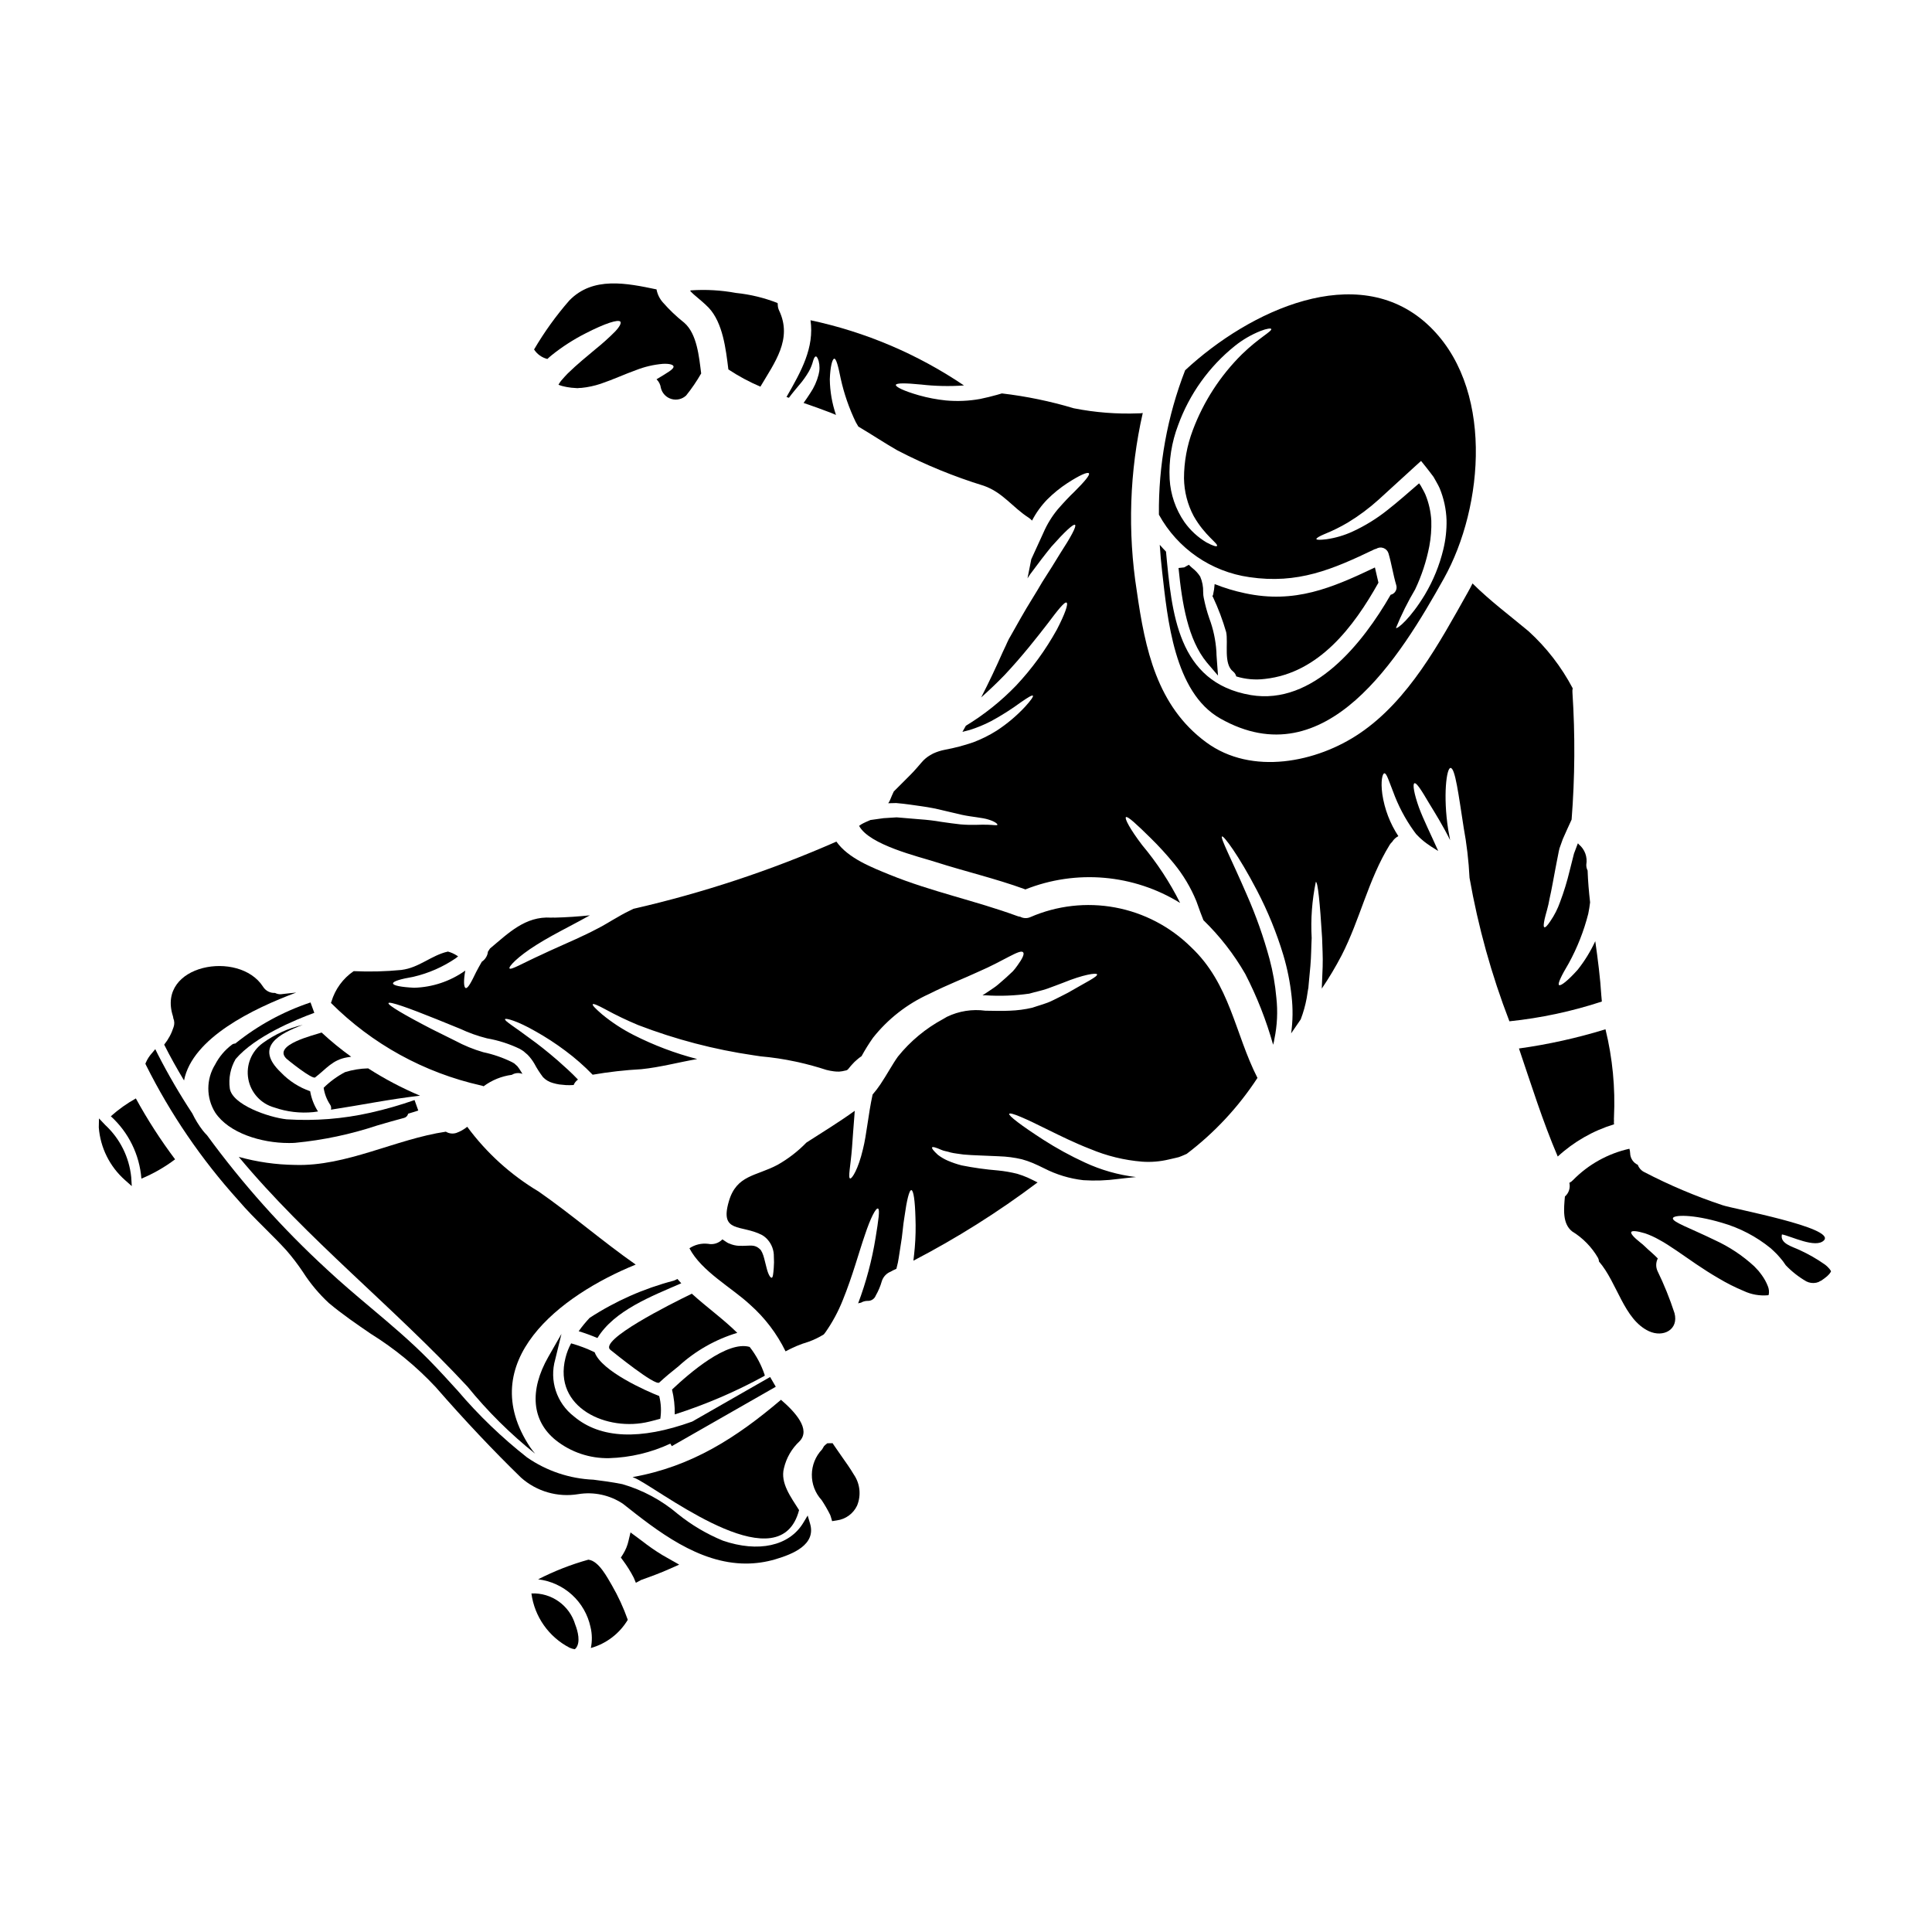
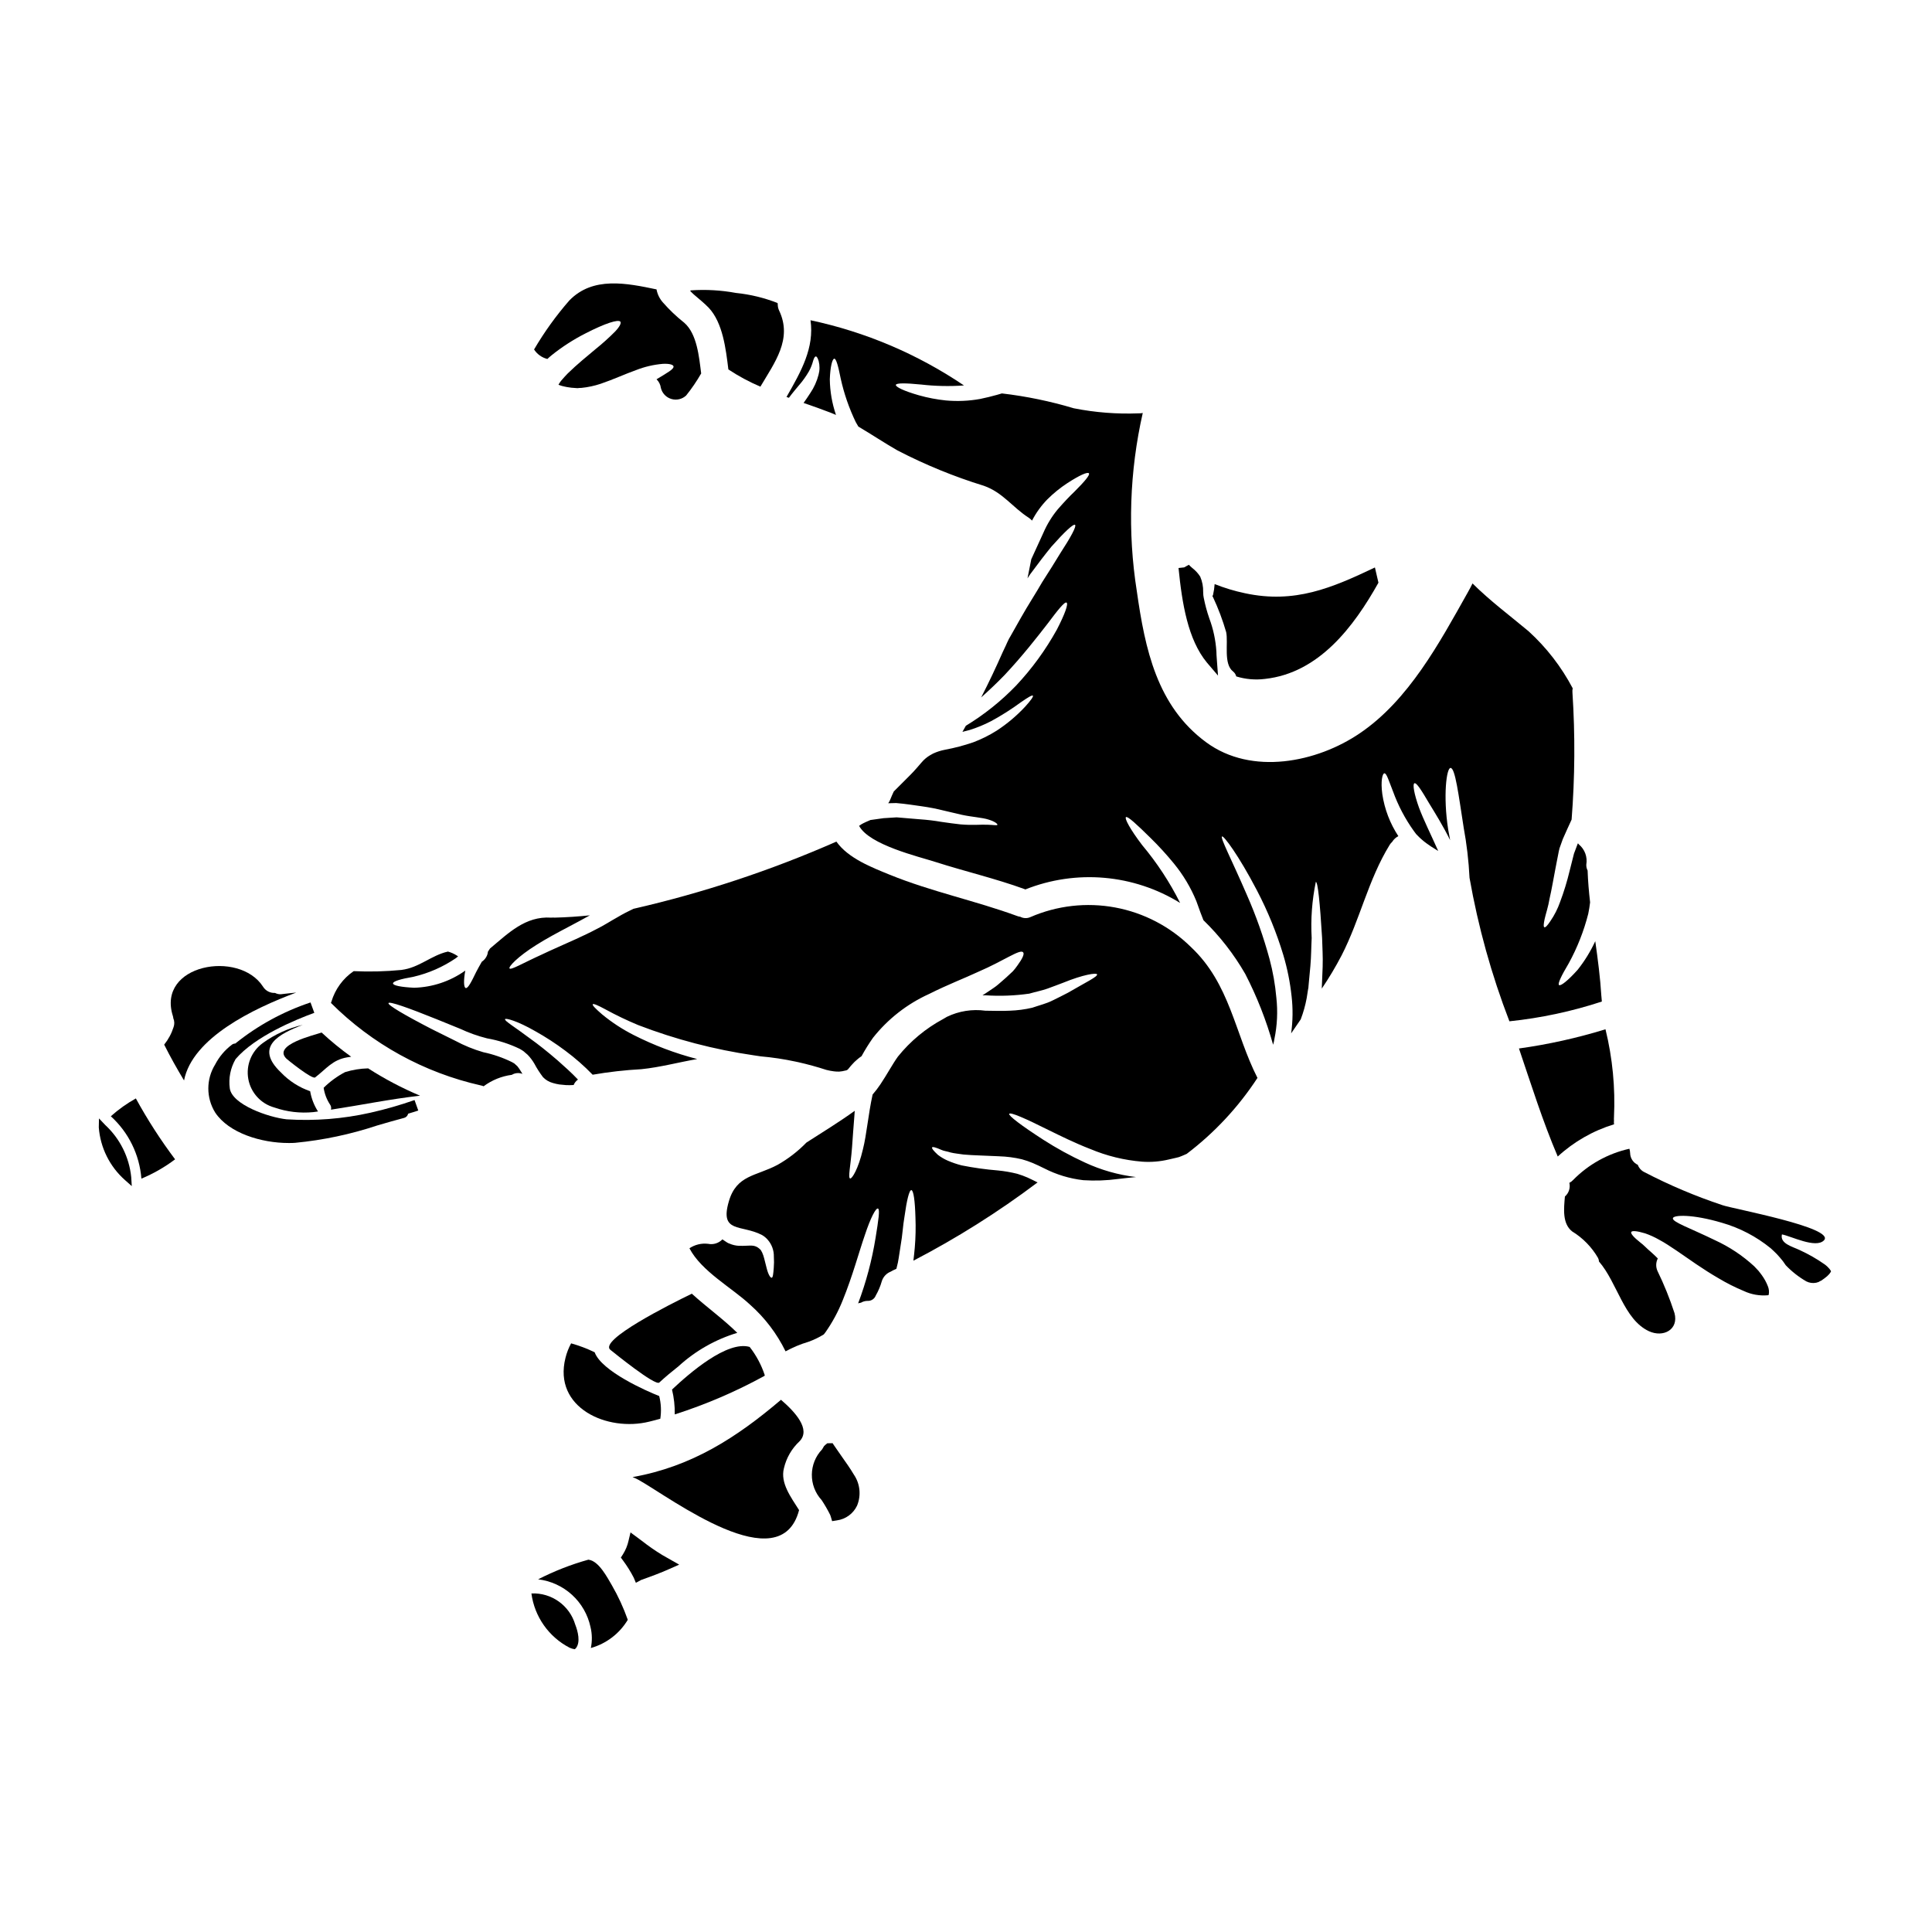
<svg xmlns="http://www.w3.org/2000/svg" fill="#000000" width="800px" height="800px" version="1.1" viewBox="144 144 512 512">
  <g>
-     <path d="m322.51 483.4c-7.894 2.066-15.406 5.391-22.242 9.84-1.051 1.113-2.023 2.297-2.914 3.543 1.688 0.516 3.344 1.121 4.969 1.809 4.453-7.312 14.41-11.109 22.219-14.508-0.344-0.395-0.684-0.758-1.027-1.148-0.316 0.191-0.656 0.348-1.004 0.465z" />
    <path d="m255.32 434.37c-4.785-2.012-9.387-4.438-13.754-7.242-2.082 0.047-4.152 0.383-6.141 1.004-2.078 1.094-3.984 2.492-5.656 4.144 0.234 1.582 0.809 3.098 1.688 4.434 0.289 0.395 0.379 0.898 0.25 1.367 7.949-1.211 15.633-2.801 23.613-3.707z" />
    <path d="m322.09 512.25c0.523 2.156 0.77 4.367 0.73 6.586 8.23-2.633 16.188-6.051 23.762-10.203 0.023-0.047 0.07-0.121 0.098-0.168-0.891-2.719-2.25-5.262-4.012-7.516-5.945-1.715-15.855 6.848-20.578 11.301z" />
    <path d="m205.49 420.83c-1.867 1.398-3.394 3.199-4.469 5.269-2.414 3.898-2.414 8.828 0 12.727 3.606 5.445 12.203 8.082 19.48 8.082 0.598 0 1.18 0 1.762-0.051l0.004-0.004c7.371-0.707 14.645-2.246 21.676-4.582 2.383-0.695 4.762-1.391 7.168-2.023l-0.004 0.004c0.531-0.145 0.934-0.57 1.051-1.109 0.895-0.293 1.805-0.52 2.691-0.84l-0.992-2.777h0.004c-3.848 1.348-7.766 2.469-11.738 3.363-7.266 1.633-14.727 2.219-22.16 1.742-4.793-0.516-14.453-3.883-15.066-8.199-0.363-2.688 0.176-5.418 1.539-7.766 5.148-6.027 15.898-10.445 20.859-12.254l-1.008-2.754c-7.242 2.414-13.992 6.102-19.938 10.891-0.309 0-0.609 0.098-0.859 0.281z" />
-     <path d="m267.82 442.61c-0.871 0.707-1.855 1.262-2.91 1.637-0.926 0.289-1.93 0.164-2.754-0.34-13.309 1.969-26.398 9.25-39.98 8.809h-0.004c-5.035-0.062-10.047-0.777-14.898-2.129 18.207 21.898 40.719 39.469 60.613 60.879v-0.004c5.32 6.559 11.336 12.523 17.938 17.793-0.473-0.547-0.914-1.117-1.324-1.711-15.047-22.684 7.926-40.277 27.969-48.414-8.785-6.141-16.926-13.238-25.719-19.352v-0.004c-7.387-4.406-13.824-10.238-18.93-17.164z" />
    <path d="m316.1 520.74c0.953-0.219 1.91-0.492 2.887-0.758 0.305-2.004 0.207-4.051-0.293-6.019-3.277-1.273-15.293-6.562-17.105-11.598-2.004-0.973-4.094-1.762-6.238-2.363-0.66 1.211-1.16 2.504-1.492 3.844-3.352 13.27 11.109 19.684 22.242 16.895z" />
    <path d="m305.77 501.73c0.711 0.562 11.867 9.645 12.945 8.66 1.641-1.52 3.352-2.938 5.117-4.328v-0.004c4.457-4.074 9.773-7.094 15.551-8.84-3.742-3.691-8.148-6.824-12.039-10.375-5.812 2.82-24.777 12.344-21.574 14.887z" />
    <path d="m463 302.41c-0.047-0.219-0.082-0.441-0.105-0.664l-0.043-0.871v0.004c0.035-1.398-0.23-2.789-0.785-4.07-0.562-0.879-1.277-1.652-2.106-2.289-0.32-0.266-0.621-0.551-0.906-0.852l-1.234 0.695-1.5 0.164c0.934 9.422 2.492 18.98 7.523 25.066l2.938 3.445-0.336-4.617c-0.043-0.559-0.086-1.117-0.086-1.699v-0.027l-0.004-0.004c-0.188-3.023-0.824-6.008-1.891-8.848-0.613-1.773-1.105-3.59-1.465-5.434z" />
    <path d="m470.79 321.96c0.41 0.328 0.703 0.785 0.828 1.297 2.469 0.762 5.07 0.988 7.633 0.66 14.293-1.574 23.52-13.828 30.051-25.496-0.32-1.348-0.613-2.691-0.934-4.039-11.414 5.434-21.254 9.668-34.453 6.828h0.004c-2.742-0.574-5.426-1.387-8.027-2.422-0.066 0.953-0.203 1.902-0.418 2.836-0.039 0.129-0.098 0.254-0.168 0.371 0.062 0.094 0.117 0.191 0.168 0.289 1.402 2.988 2.562 6.082 3.477 9.25 0.586 2.84-0.781 8.445 1.84 10.426z" />
-     <path d="m475.1 296.95c12.82 1.887 21.973-2.008 33.227-7.414 0.121-0.047 0.242-0.047 0.367-0.094 0.578-0.371 1.301-0.445 1.941-0.207 0.645 0.238 1.141 0.766 1.336 1.426 0.809 2.754 1.223 5.606 2.031 8.344 0.188 0.543 0.133 1.137-0.148 1.637s-0.758 0.855-1.32 0.98c-7.316 12.75-20.469 29.391-37.094 26.574-19.48-3.328-20.895-21.875-22.434-37.98v-0.031c-0.562-0.586-1.125-1.18-1.664-1.812 0.148 2.363 0.363 4.734 0.637 7.121 1.418 12.383 3.148 31.98 15.391 38.906 28.09 15.93 47.762-16.492 59.266-37.074 10.629-19.012 13.48-51.234-4.551-67.559-18.477-16.688-46.84-3.598-64.012 12.359v0.004c-4.731 12.195-7.09 25.184-6.949 38.266 4.938 8.988 13.824 15.121 23.977 16.555zm19.992-11.449c2.102-0.852 4.137-1.859 6.09-3.012 2.91-1.766 5.644-3.801 8.172-6.082 2.938-2.691 6.215-5.652 9.668-8.832l1.574-1.422 1.301 1.617c0.66 0.855 1.348 1.711 2.008 2.617 0.535 0.977 1.148 1.969 1.613 2.984v0.004c1.109 2.68 1.73 5.539 1.832 8.441 0.051 2.617-0.238 5.234-0.855 7.781-1.012 4.211-2.656 8.242-4.871 11.965-3.789 6.297-7.312 9.199-7.68 8.855 1.441-3.531 3.144-6.953 5.09-10.234 1.715-3.621 2.973-7.445 3.742-11.379 0.43-2.258 0.609-4.555 0.535-6.852-0.137-2.379-0.668-4.719-1.574-6.922-0.367-0.832-0.855-1.613-1.27-2.398-0.121-0.195-0.27-0.371-0.395-0.539-2.914 2.519-5.68 4.969-8.395 7.086-2.84 2.266-5.949 4.18-9.25 5.699-2.199 1.008-4.531 1.691-6.926 2.031-1.664 0.195-2.594 0.195-2.641-0.047-0.047-0.246 0.711-0.73 2.231-1.363zm-38.855-28.875h-0.004c2.996-8.219 8.18-15.461 15-20.941 2.059-1.652 4.352-2.988 6.805-3.969 1.734-0.684 2.754-0.754 2.863-0.535 0.242 0.609-3.324 2.363-7.758 6.691h-0.004c-5.75 5.691-10.199 12.559-13.039 20.137-1.535 4.074-2.324 8.395-2.328 12.746 0.051 3.496 0.93 6.926 2.57 10.012 2.961 5.234 6.609 7.316 6.168 7.926-0.125 0.219-1.125-0.047-2.789-0.953-2.312-1.379-4.309-3.227-5.859-5.426-2.312-3.359-3.66-7.285-3.891-11.355-0.25-4.883 0.52-9.766 2.262-14.332z" />
    <path d="m355.86 525.98c3.148-3.18-1.223-7.871-4.891-11.02-11.773 10.008-23.617 17.668-39.227 20.469-0.035-0.004-0.07 0.004-0.098 0.027 0.582 0.211 1.148 0.473 1.688 0.785 8.566 4.82 37.512 26.82 42.43 7.953-2.152-3.426-5.016-7.172-4.016-11.082 0.633-2.731 2.066-5.215 4.113-7.133z" />
    <path d="m289.06 239.13c0.344-0.32 0.688-0.637 1.055-0.93 2.793-2.246 5.809-4.199 9.004-5.824 5.356-2.754 8.684-3.766 9.273-3.148 0.316 0.367-0.172 1.348-1.348 2.594h0.004c-1.641 1.656-3.371 3.215-5.188 4.672-2.203 1.859-4.891 4.012-7.414 6.484-0.609 0.613-1.18 1.273-1.711 1.887l-0.004-0.004c-0.277 0.344-0.523 0.715-0.73 1.102 0.215 0.121 0.609 0.191 0.93 0.32 0.441 0.094 0.855 0.219 1.32 0.293l1.18 0.172c0.539 0.047 1.078 0.07 1.613 0.121h-0.004c0.352-0.051 0.703-0.074 1.055-0.074 1.73-0.172 3.434-0.539 5.078-1.086 3.328-1.125 6.535-2.617 9.371-3.621 2.269-0.895 4.656-1.453 7.086-1.664 1.785-0.094 2.785 0.219 2.863 0.684 0.098 0.734-1.637 1.664-4.504 3.406 0.633 0.613 1.039 1.422 1.148 2.297 0.34 1.395 1.395 2.508 2.769 2.918 1.379 0.414 2.871 0.066 3.922-0.91 1.484-1.844 2.82-3.805 3.996-5.863 0-0.051-0.023-0.074-0.023-0.121-0.539-4.207-1.074-10.375-4.477-13.312-2.055-1.625-3.957-3.434-5.68-5.41-0.852-0.969-1.426-2.152-1.66-3.422-7.871-1.641-16.84-3.523-23.102 2.938v-0.004c-3.516 4.027-6.644 8.379-9.348 12.988 0.812 1.258 2.07 2.156 3.523 2.519z" />
    <path d="m331.79 225.53c3.789 4.012 4.574 11.02 5.234 16.371 2.684 1.777 5.527 3.309 8.488 4.57 3.742-6.359 8.566-12.594 4.969-20.16-0.246-0.512-0.371-1.07-0.367-1.641-0.027-0.121-0.047-0.242-0.051-0.363-3.535-1.391-7.242-2.289-11.02-2.672-3.945-0.73-7.965-0.961-11.969-0.684-0.047 0.051-0.121 0.098-0.172 0.145 0.32 0.32 0.637 0.66 0.98 0.957 1.312 1.148 2.703 2.227 3.906 3.477z" />
    <path d="m171.88 442.13-1.648-1.738-0.051 2.394v-0.004c0.414 5.391 2.914 10.402 6.965 13.973l1.773 1.574-0.141-2.363v0.004c-0.531-5.301-2.984-10.223-6.898-13.84z" />
    <path d="m366.97 529.84c-0.633-0.902-1.27-1.805-1.887-2.723l-0.438-0.656-1.41 0.023-0.293 0.25h0.004c-0.051 0.027-0.098 0.062-0.141 0.098l-0.453 0.434-0.184 0.336h-0.004c-0.086 0.164-0.184 0.328-0.289 0.484-3.586 3.746-3.644 9.637-0.133 13.457 0.836 1.262 1.598 2.574 2.269 3.934 0.055 0.129 0.105 0.262 0.141 0.395l0.367 1.25 1.285-0.207c2.316-0.316 4.312-1.777 5.32-3.887 1.117-2.68 0.824-5.742-0.789-8.156-1.043-1.758-2.223-3.41-3.367-5.031z" />
    <path d="m371.62 362.87v0.023h0.043v-0.023z" />
    <path d="m417.04 387.05c-0.859 0.379-1.844 0.34-2.672-0.102-0.273-0.027-0.547-0.094-0.805-0.195-11.16-4.086-22.758-6.461-33.766-10.938-4.602-1.883-11.02-4.328-14.141-8.781h-0.004c-17.324 7.625-35.332 13.586-53.785 17.809-1.395 0.66-2.785 1.371-4.184 2.203-1.688 0.93-3.742 2.273-5.555 3.148-1.883 1.004-3.695 1.836-5.434 2.641-3.453 1.574-6.582 2.914-9.129 4.137-5.066 2.297-8.195 4.184-8.539 3.668-0.297-0.441 2.102-3.082 7.144-6.238 2.473-1.574 5.512-3.203 8.855-4.969 1.641-0.883 3.402-1.785 5.164-2.789l0.145-0.07c-3.106 0.316-6.215 0.535-9.371 0.609-0.121 0-0.191-0.023-0.293-0.023-0.219 0-0.418 0.023-0.637 0.023-6.824-0.441-11.328 4.137-16.195 8.199l0.004 0.004c-0.195 0.266-0.375 0.543-0.539 0.828-0.047 0.523-0.211 1.023-0.488 1.469-0.281 0.473-0.664 0.879-1.125 1.18-0.562 0.98-1.078 1.91-1.496 2.715-1.297 2.691-2.199 4.434-2.785 4.258-0.492-0.145-0.613-1.887-0.098-4.648l-0.074 0.074v0.004c-3.953 2.797-8.645 4.363-13.48 4.5-3.453-0.168-5.578-0.586-5.606-1.148-0.027-0.562 2.031-1.18 5.434-1.758l-0.004-0.004c4.008-0.934 7.809-2.602 11.211-4.918 0.215-0.168 0.414-0.344 0.609-0.488-0.133-0.102-0.273-0.191-0.418-0.273-0.703-0.445-1.469-0.781-2.273-1-4.406 0.977-7.586 4.277-12.332 4.867v0.004c-4.203 0.406-8.43 0.516-12.648 0.316-2.844 1.938-4.93 4.797-5.906 8.098-0.047 0.102-0.09 0.211-0.125 0.32 10.91 10.91 24.695 18.496 39.754 21.875 0.242 0.043 0.48 0.117 0.707 0.219 2.191-1.633 4.769-2.68 7.481-3.035 0.844-0.52 1.891-0.609 2.812-0.242-0.121-0.195-0.242-0.418-0.371-0.613-0.285-0.488-0.602-0.953-0.949-1.395l-0.832-0.758c-0.051-0.023-0.242-0.145-0.242-0.145l-0.395-0.219v-0.004c-2.41-1.184-4.961-2.062-7.586-2.617-2.582-0.746-5.074-1.762-7.438-3.035-2.199-1.102-4.231-2.106-6.117-3.035-7.391-3.816-11.809-6.434-11.574-6.949 0.23-0.516 5.09 1.18 12.773 4.281 1.91 0.789 4.016 1.641 6.266 2.547h-0.004c2.277 1.066 4.648 1.906 7.086 2.519 3.008 0.523 5.93 1.465 8.684 2.789l0.566 0.344 0.293 0.195 0.074 0.047 0.219 0.172 0.098 0.094 0.855 0.734v0.004c0.668 0.695 1.25 1.469 1.738 2.301 0.668 1.258 1.438 2.461 2.301 3.598 0.707 0.742 1.602 1.273 2.594 1.543 0.559 0.168 1.133 0.301 1.711 0.391 0.562 0.074 1.18 0.121 1.785 0.172v0.004c0.68 0.027 1.355 0.02 2.031-0.023 0.238-0.582 0.637-1.086 1.152-1.445-1.762-1.863-3.672-3.543-5.383-5.066-2.691-2.328-5.16-4.281-7.289-5.797-4.184-3.148-6.828-4.676-6.656-5.141 0.145-0.367 3.277 0.465 7.949 3.148 2.801 1.559 5.488 3.309 8.051 5.234 2.574 1.914 4.988 4.031 7.215 6.336 4.273-0.742 8.59-1.23 12.922-1.465 4.992-0.512 9.859-1.836 14.781-2.688v-0.004c-5.828-1.504-11.469-3.641-16.836-6.363-2.973-1.508-5.769-3.336-8.344-5.457-1.762-1.52-2.668-2.449-2.496-2.691 0.172-0.242 1.371 0.27 3.402 1.371 2.801 1.531 5.684 2.91 8.633 4.137 9.895 3.805 20.176 6.496 30.664 8.023 0.609 0.098 1.18 0.168 1.812 0.27h-0.004c3.117 0.273 6.215 0.738 9.273 1.398 0.219 0.047 0.465 0.094 0.684 0.145 2.496 0.562 4.992 1.246 7.477 2.055h0.004c0.637 0.164 1.281 0.285 1.934 0.367 0.484 0.07 0.977 0.094 1.469 0.074 0.531-0.039 1.059-0.129 1.574-0.27 0.266-0.023 0.516-0.133 0.707-0.316 0.273-0.273 0.66-0.859 1.102-1.301 0.406-0.469 0.848-0.902 1.324-1.293 0.371-0.332 0.766-0.633 1.18-0.906 0.918-1.68 1.93-3.305 3.031-4.871 3.961-5.004 9.062-8.988 14.879-11.621 4.969-2.496 9.418-4.184 12.969-5.848 6.898-2.961 11.133-6.141 11.941-5.188 0.395 0.441-0.172 1.664-1.543 3.543v-0.004c-0.359 0.523-0.754 1.023-1.18 1.492-0.535 0.512-1.125 1.051-1.758 1.637s-1.371 1.18-2.106 1.836c-0.734 0.652-1.574 1.152-2.449 1.762-0.535 0.367-1.148 0.758-1.734 1.148l0.789-0.023-0.004 0.004c3.879 0.258 7.773 0.109 11.621-0.441 1.664-0.488 3.277-0.789 4.793-1.324 1.516-0.535 2.914-1.098 4.211-1.574 5.332-2.176 8.758-2.664 8.953-2.223 0.27 0.586-2.984 2.125-7.731 4.891-1.223 0.66-2.668 1.348-4.188 2.106-1.52 0.758-3.402 1.219-5.258 1.859h0.004c-1.977 0.461-3.992 0.723-6.019 0.789-2.277 0.121-4.281 0-6.41 0-3.481-0.473-7.019 0.09-10.18 1.617-0.344 0.191-0.66 0.395-1.004 0.586-4.621 2.484-8.699 5.871-11.988 9.957-1.422 1.969-2.891 4.746-4.648 7.363-0.633 0.941-1.32 1.84-2.059 2.695-1.18 5.383-1.574 10.598-2.566 14.508-1.223 5.238-2.914 7.871-3.379 7.734-0.637-0.121 0.121-3.379 0.488-8.172 0.195-2.5 0.367-5.461 0.66-8.859 0-0.293 0.047-0.609 0.07-0.906-4.277 3.082-8.488 5.629-11.809 7.781l-1.027 0.66h0.004c-2.246 2.312-4.809 4.289-7.613 5.875-5.723 3.059-10.91 2.641-12.941 9.738-2.449 8.441 3.301 6.019 8.785 8.859 0.582 0.332 1.102 0.762 1.539 1.27 1.074 1.23 1.652 2.816 1.617 4.453 0.066 1.008 0.059 2.023-0.027 3.035-0.121 1.543-0.219 2.519-0.539 2.57-0.32 0.051-0.855-0.707-1.297-2.363-0.195-0.789-0.441-1.711-0.707-2.789-0.242-0.98-0.758-2.25-1.18-2.449l-0.172-0.172c-0.52-0.445-1.176-0.703-1.859-0.734-0.832-0.047-1.969 0.098-3.477 0.051-0.859-0.043-1.703-0.242-2.496-0.586l-0.32-0.121-0.094-0.051h0.004c-0.098-0.043-0.188-0.09-0.273-0.148l-0.098-0.074-0.414-0.27-0.684-0.465v0.004c-0.98 1.02-2.41 1.465-3.797 1.18-1.734-0.207-3.488 0.211-4.941 1.18 3.18 6.117 11.281 10.473 16.078 14.957 3.91 3.465 7.102 7.664 9.395 12.359 1.918-1.051 3.945-1.898 6.043-2.523 1.43-0.504 2.797-1.164 4.086-1.965 0.148-0.195 0.297-0.367 0.441-0.562 1.848-2.637 3.383-5.481 4.574-8.469 2.641-6.488 4.305-12.797 5.871-17.297 1.492-4.527 2.914-7.242 3.477-7.027 0.562 0.215 0.121 3.062-0.637 7.758-0.957 5.93-2.504 11.754-4.625 17.375 0.238-0.094 0.484-0.152 0.738-0.176 0.531-0.32 1.137-0.488 1.758-0.488 0.957 0.051 1.836-0.52 2.176-1.414 0.695-1.211 1.238-2.5 1.617-3.844 0.375-1.145 1.242-2.059 2.363-2.5 0.184-0.113 0.371-0.219 0.562-0.312 0.316-0.148 0.609-0.297 0.93-0.441 0.121-0.539 0.27-1.102 0.395-1.641 0.297-1.516 0.469-3.008 0.711-4.43 0.512-2.812 0.633-5.512 1.027-7.684 0.609-4.406 1.27-7.144 1.836-7.086 0.562 0.059 0.957 2.789 1.078 7.269v0.004c0.105 2.641 0.047 5.289-0.176 7.926-0.098 1.125-0.219 2.297-0.367 3.5h0.004c11.48-5.969 22.445-12.875 32.785-20.652 0.051-0.051 0.098-0.051 0.145-0.098-0.023 0-0.047-0.023-0.094-0.023-0.859-0.441-1.738-0.859-2.57-1.246v-0.004c-0.898-0.387-1.816-0.723-2.754-1.004-1.684-0.422-3.391-0.715-5.117-0.883-3.231-0.262-6.438-0.711-9.617-1.344-1.27-0.324-2.516-0.75-3.719-1.273-0.914-0.398-1.777-0.91-2.57-1.52-1.148-1.051-1.688-1.734-1.539-1.969 0.148-0.23 1.004 0 2.422 0.637 0.711 0.344 1.574 0.395 2.496 0.707 0.934 0.242 2.152 0.344 3.406 0.539 2.617 0.242 5.773 0.27 9.445 0.465v0.004c2.027 0.062 4.043 0.324 6.016 0.789 0.992 0.27 1.965 0.605 2.914 1.004 1.004 0.438 2.129 0.953 2.988 1.395v-0.004c3.246 1.672 6.769 2.738 10.398 3.148 3.051 0.199 6.117 0.094 9.152-0.316 1.859-0.219 3.473-0.395 4.793-0.516-4.703-0.562-9.285-1.867-13.578-3.867-3.789-1.746-7.449-3.75-10.961-6.004-5.871-3.789-9.297-6.406-9.055-6.875 0.297-0.535 4.305 1.223 10.496 4.328 3.109 1.516 6.777 3.352 10.938 4.969l0.004-0.004c4.391 1.855 9.051 2.996 13.801 3.379 2.379 0.168 4.766-0.031 7.086-0.59 0.586-0.121 1.18-0.27 1.812-0.414h-0.004c0.566-0.102 1.117-0.273 1.641-0.516 0.414-0.191 0.832-0.367 1.246-0.539h0.004c7.363-5.586 13.711-12.398 18.766-20.137-6.023-11.809-7.219-24.906-17.641-34.695-5.496-5.414-12.484-9.062-20.07-10.473-7.586-1.41-15.418-0.516-22.492 2.562z" />
    <path d="m568.38 407.99c-0.297-4.891-0.934-9.738-1.617-14.562h-0.004c-1.25 2.703-2.816 5.25-4.672 7.586-2.594 2.891-4.481 4.356-4.922 4.039-0.441-0.32 0.637-2.519 2.57-5.773l0.004-0.004c2.266-4.137 4-8.543 5.164-13.113 0.219-1.027 0.367-2.055 0.488-3.035-0.32-2.812-0.562-5.606-0.66-8.441h-0.004c-0.25-0.488-0.367-1.031-0.34-1.574 0.348-2.004-0.402-4.039-1.969-5.336-0.098-0.098-0.148-0.195-0.246-0.297v0.004c-0.027 0.094-0.066 0.188-0.125 0.27-0.316 0.832-0.609 1.664-0.93 2.473-0.395 1.574-0.789 3.106-1.148 4.551-0.668 2.789-1.508 5.535-2.519 8.223-0.633 1.812-1.504 3.535-2.594 5.117-0.758 1.148-1.301 1.711-1.574 1.617-0.277-0.094-0.219-0.906 0.07-2.227 0.293-1.324 0.957-3.231 1.324-5.484 0.516-2.199 0.98-4.992 1.574-8.074 0.148-0.789 0.297-1.574 0.465-2.398 0.074-0.418 0.172-0.836 0.246-1.246l0.121-0.637 0.07-0.32 0.051-0.145v-0.074l0.07-0.293c0.297-0.812 0.59-1.641 0.883-2.473l1.18-2.644c0.367-0.789 0.73-1.613 1.098-2.398 0.027-0.047 0.027-0.098 0.051-0.121l0.004 0.004c0.879-11.207 0.953-22.457 0.223-33.672-0.039-0.375-0.016-0.754 0.07-1.125-2.996-5.691-6.961-10.816-11.719-15.145-5.043-4.207-10.207-8.051-14.832-12.648-0.395 0.832-0.832 1.613-1.27 2.398-7.477 13.312-15.633 28.531-28.602 37.312-11.379 7.734-28.652 11.258-40.691 2.402-13.082-9.605-16.219-24.734-18.402-40.055-2.477-15.699-1.941-31.73 1.574-47.23-0.359 0.082-0.727 0.113-1.098 0.094-5.758 0.23-11.527-0.219-17.18-1.34-6.227-1.867-12.602-3.184-19.059-3.938-0.418 0.121-0.812 0.219-1.246 0.367-1.445 0.395-2.965 0.789-4.531 1.102-2.996 0.539-6.047 0.672-9.078 0.391-2.414-0.25-4.805-0.707-7.144-1.367-3.938-1.125-6.191-2.223-6.094-2.754s2.691-0.492 6.633-0.098v-0.004c3.789 0.438 7.613 0.52 11.418 0.246-12.32-8.32-26.129-14.188-40.668-17.277 1.027 7.293-2.426 13.48-6.363 20.332l0.637 0.219c0.953-1.297 1.887-2.363 2.715-3.379v0.008c0.98-1.129 1.848-2.352 2.594-3.644 0.48-0.871 0.852-1.797 1.102-2.758 0.219-0.754 0.465-1.18 0.73-1.18 0.27 0 0.492 0.441 0.734 1.18h0.004c0.316 1.207 0.309 2.473-0.023 3.672-0.449 1.738-1.195 3.387-2.203 4.871-0.562 0.883-1.148 1.734-1.762 2.594 2.426 0.832 4.844 1.688 7.246 2.617 0.438 0.172 0.906 0.367 1.344 0.562h-0.004c-1.039-3.043-1.594-6.231-1.637-9.445 0.121-3.379 0.66-5.406 1.18-5.461 0.52-0.051 1.074 2.082 1.711 5.285 0.879 3.984 2.219 7.852 3.988 11.527 0.219 0.418 0.465 0.789 0.684 1.18 3.5 2.055 6.875 4.328 10.398 6.336h0.004c7.32 3.793 14.973 6.926 22.855 9.352 5.062 1.781 7.586 5.723 11.961 8.512v0.004c0.297 0.203 0.566 0.441 0.809 0.707 1.07-2.066 2.438-3.961 4.062-5.629 1.621-1.609 3.398-3.055 5.312-4.305 3.203-2.078 5.356-3.035 5.699-2.594s-1.223 2.25-3.84 4.867c-1.348 1.273-2.812 2.844-4.352 4.602h-0.004c-1.59 1.902-2.891 4.023-3.871 6.297-1.125 2.473-2.199 4.82-3.203 7-0.32 1.711-0.66 3.402-1.004 5.066 0.242-0.371 0.488-0.734 0.707-1.078 2.082-2.812 3.965-5.285 5.629-7.316 3.453-3.891 5.824-6.117 6.266-5.773 0.441 0.344-1.102 3.207-3.938 7.562-1.348 2.203-2.938 4.797-4.769 7.613-1.688 2.961-3.746 6.066-5.656 9.465-0.953 1.715-1.91 3.352-2.809 4.969l-0.348 0.59 0.004-0.004c-0.094 0.164-0.176 0.336-0.246 0.512-0.191 0.418-0.395 0.809-0.562 1.223-0.293 0.609-0.562 1.199-0.855 1.812-1.785 4.039-3.672 8.051-5.703 11.988 2.031-1.812 4.137-3.789 6.266-5.996 4.695-5.016 8.539-9.934 11.305-13.508 2.754-3.668 4.551-5.945 5.066-5.625 0.516 0.32-0.441 3.031-2.57 7.144-2.973 5.379-6.606 10.367-10.816 14.852-3.957 4.106-8.434 7.684-13.309 10.645-0.32 0.535-0.586 1.074-0.906 1.613 0.613-0.145 1.246-0.32 1.887-0.488l-0.004 0.004c1.977-0.617 3.894-1.406 5.731-2.363 2.746-1.488 5.387-3.164 7.902-5.016 1.836-1.27 2.938-1.934 3.148-1.734 0.211 0.195-0.535 1.27-2.078 2.961-2.231 2.391-4.742 4.508-7.481 6.297-1.969 1.246-4.059 2.289-6.242 3.109-2.441 0.84-4.938 1.496-7.477 1.969-1.086 0.203-2.144 0.539-3.148 1.004-0.27 0.133-0.535 0.277-0.789 0.438-0.832 0.484-1.578 1.105-2.203 1.836-0.465 0.539-0.93 1.078-1.422 1.641-0.535 0.633-1.074 1.18-1.613 1.734-1.051 1.051-2.152 2.129-3.227 3.231-0.418 0.395-0.812 0.789-1.18 1.18-0.344 0.734-0.684 1.496-0.98 2.25v0.004c-0.129 0.309-0.293 0.594-0.488 0.859 0.707-0.023 1.422-0.023 2.106-0.051 2.617 0.219 4.625 0.562 6.801 0.859 1.941 0.27 3.871 0.648 5.773 1.125 1.762 0.418 3.402 0.789 4.891 1.148 2.754 0.586 5.336 0.707 7 1.246 1.785 0.539 2.426 1.18 2.363 1.371-0.047 0.273-1.051 0.027-2.594 0-1.637-0.098-3.938 0.195-7.219-0.098-1.539-0.168-3.18-0.395-4.992-0.656-1.895-0.328-3.809-0.559-5.727-0.688-1.953-0.172-4.008-0.344-6.164-0.516l-3.477 0.219c-1.102 0.145-2.199 0.297-3.324 0.465h-0.098c-0.516 0.219-0.98 0.418-1.348 0.586v0.004c-0.375 0.168-0.746 0.355-1.102 0.562-0.195 0.148-0.398 0.289-0.609 0.418 2.688 5.066 15.832 8.148 20.234 9.57 7.871 2.519 15.879 4.375 23.617 7.191 0.074 0.027 0.121 0.074 0.195 0.098v-0.004c13.473-5.367 28.691-4.043 41.031 3.574-2.75-5.492-6.133-10.641-10.078-15.348-3.18-4.184-4.699-7.051-4.281-7.391 0.418-0.344 2.836 1.887 6.484 5.484l-0.004-0.004c2.203 2.156 4.289 4.438 6.238 6.824 2.469 3.016 4.477 6.379 5.949 9.984 0.367 0.977 0.707 1.969 1.051 2.91 0.273 0.711 0.539 1.422 0.812 2.106h-0.004c4.34 4.211 8.07 9.004 11.086 14.242 3.09 5.988 5.566 12.277 7.387 18.77 0.156-0.504 0.273-1.016 0.344-1.539 0.742-3.59 0.918-7.273 0.516-10.914-0.305-3.473-0.91-6.91-1.812-10.277-1.57-5.793-3.574-11.461-5.992-16.957-4.086-9.469-7.144-15.195-6.582-15.516 0.414-0.242 4.352 4.922 9.223 14.27 2.875 5.5 5.227 11.258 7.019 17.199 1.059 3.566 1.789 7.219 2.184 10.914 0.371 3.262 0.332 6.562-0.125 9.812 0.832-1.246 1.688-2.473 2.543-3.719 0.691-1.816 1.219-3.691 1.574-5.606 0.121-0.734 0.242-1.469 0.344-2.176l0.098-0.539 0.023-0.121v-0.074l0.023-0.293 0.098-1.078c0.121-1.469 0.273-2.863 0.395-4.231 0.242-2.715 0.219-5.164 0.344-7.438v-0.004c-0.281-4.984 0.09-9.988 1.102-14.879 0.535 0.023 1.098 5.578 1.66 14.855 0.051 2.32 0.246 4.969 0.148 7.684-0.051 1.371-0.121 2.785-0.172 4.231l-0.047 1.102v0.293l-0.027 0.148c1.918-2.832 3.676-5.773 5.262-8.809 4.945-9.645 7.023-19.992 12.75-29.316 0.18-0.293 0.402-0.555 0.66-0.785 0.395-0.648 0.961-1.172 1.637-1.516-2.211-3.359-3.66-7.156-4.254-11.137-0.465-3.449 0.023-5.434 0.535-5.512 0.59-0.094 1.18 1.969 2.301 4.797l0.004 0.004c1.348 3.727 3.199 7.25 5.508 10.473l0.492 0.656 0.121 0.172 0.344 0.344v0.004c0.391 0.418 0.809 0.812 1.25 1.18 0.367 0.32 0.73 0.613 1.102 0.883 0.441 0.297 0.855 0.586 1.27 0.883 0.637 0.418 1.246 0.789 1.887 1.18-1.91-4.305-3.894-8.266-5.09-11.477-1.348-3.766-1.715-6.238-1.223-6.461 0.562-0.242 1.91 1.91 3.891 5.285 1.52 2.496 3.598 5.797 5.582 9.785-0.172-0.906-0.344-1.836-0.516-2.812-1.395-8.93-0.441-16.395 0.637-16.32 1.223 0.023 2.102 7.047 3.449 15.684h-0.004c0.824 4.438 1.352 8.926 1.574 13.434 2.285 12.988 5.824 25.723 10.57 38.023 8.328-0.867 16.539-2.621 24.496-5.234-0.035-0.469-0.098-0.961-0.121-1.426z" />
    <path d="m219.93 424.58c0.32 0.297 6.805 5.555 7.59 4.945 2.984-2.297 4.551-4.625 8.438-5.309 0.371-0.074 0.734-0.121 1.102-0.172v-0.004c-2.742-1.969-5.356-4.109-7.828-6.406-1.961 0.684-13.141 3.277-9.301 6.945z" />
    <path d="m571.72 440.97c-0.023-0.293-0.023-0.59 0-0.883 0.379-7.84-0.383-15.691-2.25-23.316-7.496 2.309-15.16 4.012-22.93 5.09 3.254 9.594 6.297 19.328 10.277 28.629 4.273-3.926 9.375-6.848 14.926-8.539-0.055-0.324-0.062-0.656-0.023-0.98z" />
    <path d="m627.61 479.11c-2.098-1.473-4.324-2.75-6.656-3.82-1.934-0.93-5.309-1.711-4.723-4.16 2.402 0.441 8.98 3.816 11.137 1.574 3.203-3.348-24.32-8.391-26.891-9.32-7.156-2.375-14.113-5.32-20.801-8.809-0.77-0.391-1.355-1.066-1.641-1.883-1.219-0.559-2.008-1.766-2.031-3.106-0.016-0.395-0.082-0.781-0.195-1.156-5.688 1.266-10.883 4.156-14.957 8.32-0.27 0.297-0.594 0.535-0.953 0.711 0.309 1.332-0.145 2.727-1.18 3.621-0.293 3.305-0.707 7.172 1.91 9.25 2.844 1.738 5.207 4.16 6.875 7.047 0.148 0.289 0.23 0.605 0.242 0.93 4.891 5.652 6.559 15.352 13.238 18.473 3.84 1.762 7.93-0.438 6.777-4.793-1.25-3.836-2.762-7.578-4.527-11.207-0.461-1.051-0.422-2.258 0.102-3.277-0.637-0.637-1.246-1.223-1.836-1.738-1.102-0.906-1.91-1.859-2.836-2.519-1.738-1.371-2.57-2.363-2.363-2.754 0.207-0.395 1.492-0.297 3.621 0.344v-0.004c1.324 0.453 2.602 1.035 3.816 1.734 1.445 0.758 2.961 1.785 4.574 2.863 3.231 2.203 6.875 4.867 11.113 7.316 2.144 1.285 4.379 2.414 6.691 3.375 2.004 0.941 4.227 1.332 6.434 1.129 0.043-0.008 0.086-0.023 0.121-0.051 0.047-0.027 0.047-0.074 0.07-0.148 0.133-0.742 0.047-1.504-0.242-2.199-0.398-1.027-0.93-1.996-1.574-2.891-0.344-0.488-0.609-0.789-0.906-1.18-0.395-0.418-0.754-0.812-1.125-1.199-3.09-2.844-6.606-5.18-10.422-6.926-6.731-3.277-11.352-4.82-11.137-5.824 0.172-0.883 5.164-1.102 12.945 1.199 4.746 1.355 9.164 3.66 12.988 6.777 0.539 0.512 1.078 0.977 1.613 1.539 0.535 0.562 1.152 1.301 1.617 1.887 0.219 0.297 0.465 0.66 0.754 1.078h0.004c1.609 1.68 3.445 3.121 5.461 4.277 0.801 0.402 1.715 0.523 2.594 0.344 0.215-0.051 0.426-0.117 0.633-0.191 0.227-0.145 0.465-0.27 0.711-0.371 0.535-0.352 1.051-0.738 1.539-1.148 0.16-0.133 0.309-0.281 0.441-0.441 0.062-0.078 0.125-0.152 0.199-0.219 0.109-0.129 0.207-0.27 0.289-0.414 0.098-0.121 0.074-0.172 0.098-0.172 0.125-0.148-0.633-1.152-1.613-1.867z" />
    <path d="m284.83 566.28c0.82 6.164 4.606 11.535 10.129 14.387 0.43 0.195 0.883 0.328 1.348 0.395 0.094-0.098 0.191-0.125 0.293-0.246 1.324-1.613 0.516-4.551-0.145-6.262h-0.004c-1.508-5.106-6.305-8.52-11.621-8.273z" />
    <path d="m187.51 420.84c1.641 3.277 3.406 6.41 5.262 9.492 2.199-11.281 18.379-19.062 29.73-23.293-1.348 0.121-2.691 0.293-4.039 0.441-0.547 0.031-1.09-0.086-1.574-0.344-1.297 0.074-2.531-0.574-3.203-1.688-6.336-9.789-28.191-5.871-23.879 7.781 0.062 0.199 0.105 0.402 0.121 0.609 0.324 0.75 0.348 1.598 0.07 2.363-0.535 1.684-1.379 3.258-2.488 4.637z" />
    <path d="m224.24 415.6c-3.82 0.871-7.426 2.512-10.594 4.816-3.004 2.164-4.5 5.859-3.848 9.504 0.652 3.644 3.336 6.59 6.906 7.578 3.32 1.156 6.852 1.574 10.352 1.223 0.414-0.047 0.832-0.121 1.219-0.168v-0.004c-1.047-1.625-1.754-3.449-2.078-5.359-2.945-1.023-5.606-2.734-7.758-4.992-7.144-6.801-0.441-10.227 5.801-12.598z" />
    <path d="m173.37 439.82c4.707 4.277 7.606 10.188 8.102 16.531 3.18-1.32 6.18-3.043 8.93-5.117-3.848-5.125-7.324-10.516-10.398-16.137-2.379 1.324-4.602 2.91-6.633 4.723z" />
    <path d="m314.14 552.37-3.047-2.258-0.52 2.176 0.004-0.004c-0.285 1.285-0.789 2.512-1.488 3.625l-0.555 0.863 0.609 0.824c1.047 1.414 1.98 2.91 2.789 4.473l0.578 1.383 1.441-0.762c2.754-0.977 5.066-1.84 7.375-2.867l2.668-1.18-4.519-2.57h0.004c-1.852-1.133-3.633-2.367-5.34-3.703z" />
-     <path d="m358.04 545.63-1.156 1.922c-3.719 6.168-11.906 7.965-21.352 4.723v-0.004c-4.301-1.773-8.324-4.16-11.941-7.082-4.277-3.633-9.273-6.316-14.664-7.875-2.754-0.551-5.246-0.875-7.656-1.18h0.004c-6.309-0.262-12.41-2.309-17.602-5.902-6.691-5.258-12.84-11.172-18.352-17.652-2.449-2.688-4.977-5.473-7.559-8.105-4.891-4.992-10.285-9.527-15.496-13.918-3.902-3.285-7.934-6.691-11.723-10.234h0.004c-11.695-10.754-22.305-22.629-31.676-35.457-0.391-0.395-0.766-0.812-1.113-1.246-1.086-1.41-2.023-2.934-2.793-4.543-3.332-5.062-6.387-10.301-9.148-15.691l-0.664-1.348-0.953 1.129c-0.621 0.695-1.129 1.484-1.504 2.336l-0.168 0.395 0.18 0.395c6.469 12.934 14.66 24.938 24.348 35.68 2.289 2.695 4.801 5.195 7.231 7.617 1.867 1.852 3.785 3.766 5.586 5.742v-0.004c1.582 1.824 3.051 3.742 4.394 5.75 1.934 3.027 4.246 5.797 6.883 8.242 3.656 3.055 7.477 5.664 11.176 8.188l-0.004-0.004c6.301 3.922 12.059 8.652 17.125 14.074 7.719 8.859 15.352 16.926 22.617 23.988h-0.004c4.141 3.691 9.73 5.309 15.199 4.394 4.117-0.672 8.332 0.238 11.809 2.543 9.09 7.195 20.027 15.855 32.621 15.855 2.625 0 5.234-0.379 7.754-1.121 4.723-1.395 10.863-3.891 9.238-9.445z" />
    <path d="m300.02 557.35c-0.027 0-0.051-0.027-0.074-0.027-4.609 1.281-9.078 3.031-13.336 5.215 3.34 0.398 6.473 1.828 8.961 4.09s4.203 5.246 4.914 8.535c0.445 1.828 0.48 3.734 0.094 5.578 4.098-1.148 7.602-3.824 9.789-7.477-1.125-3.184-2.539-6.258-4.231-9.18-1.176-1.988-3.43-6.391-6.117-6.734z" />
-     <path d="m348.09 508.92-20.641 11.809c-13.777 4.965-24.324 4.559-31.352-1.367l0.004 0.004c-4.594-3.539-6.562-9.52-4.961-15.094l1.652-6.773-3.465 6.055c-5.117 8.938-4.402 16.992 1.949 22.102 4.019 3.195 9.035 4.883 14.172 4.769 5.602-0.168 11.113-1.477 16.195-3.844l0.395 0.664 27.551-15.742z" />
  </g>
</svg>